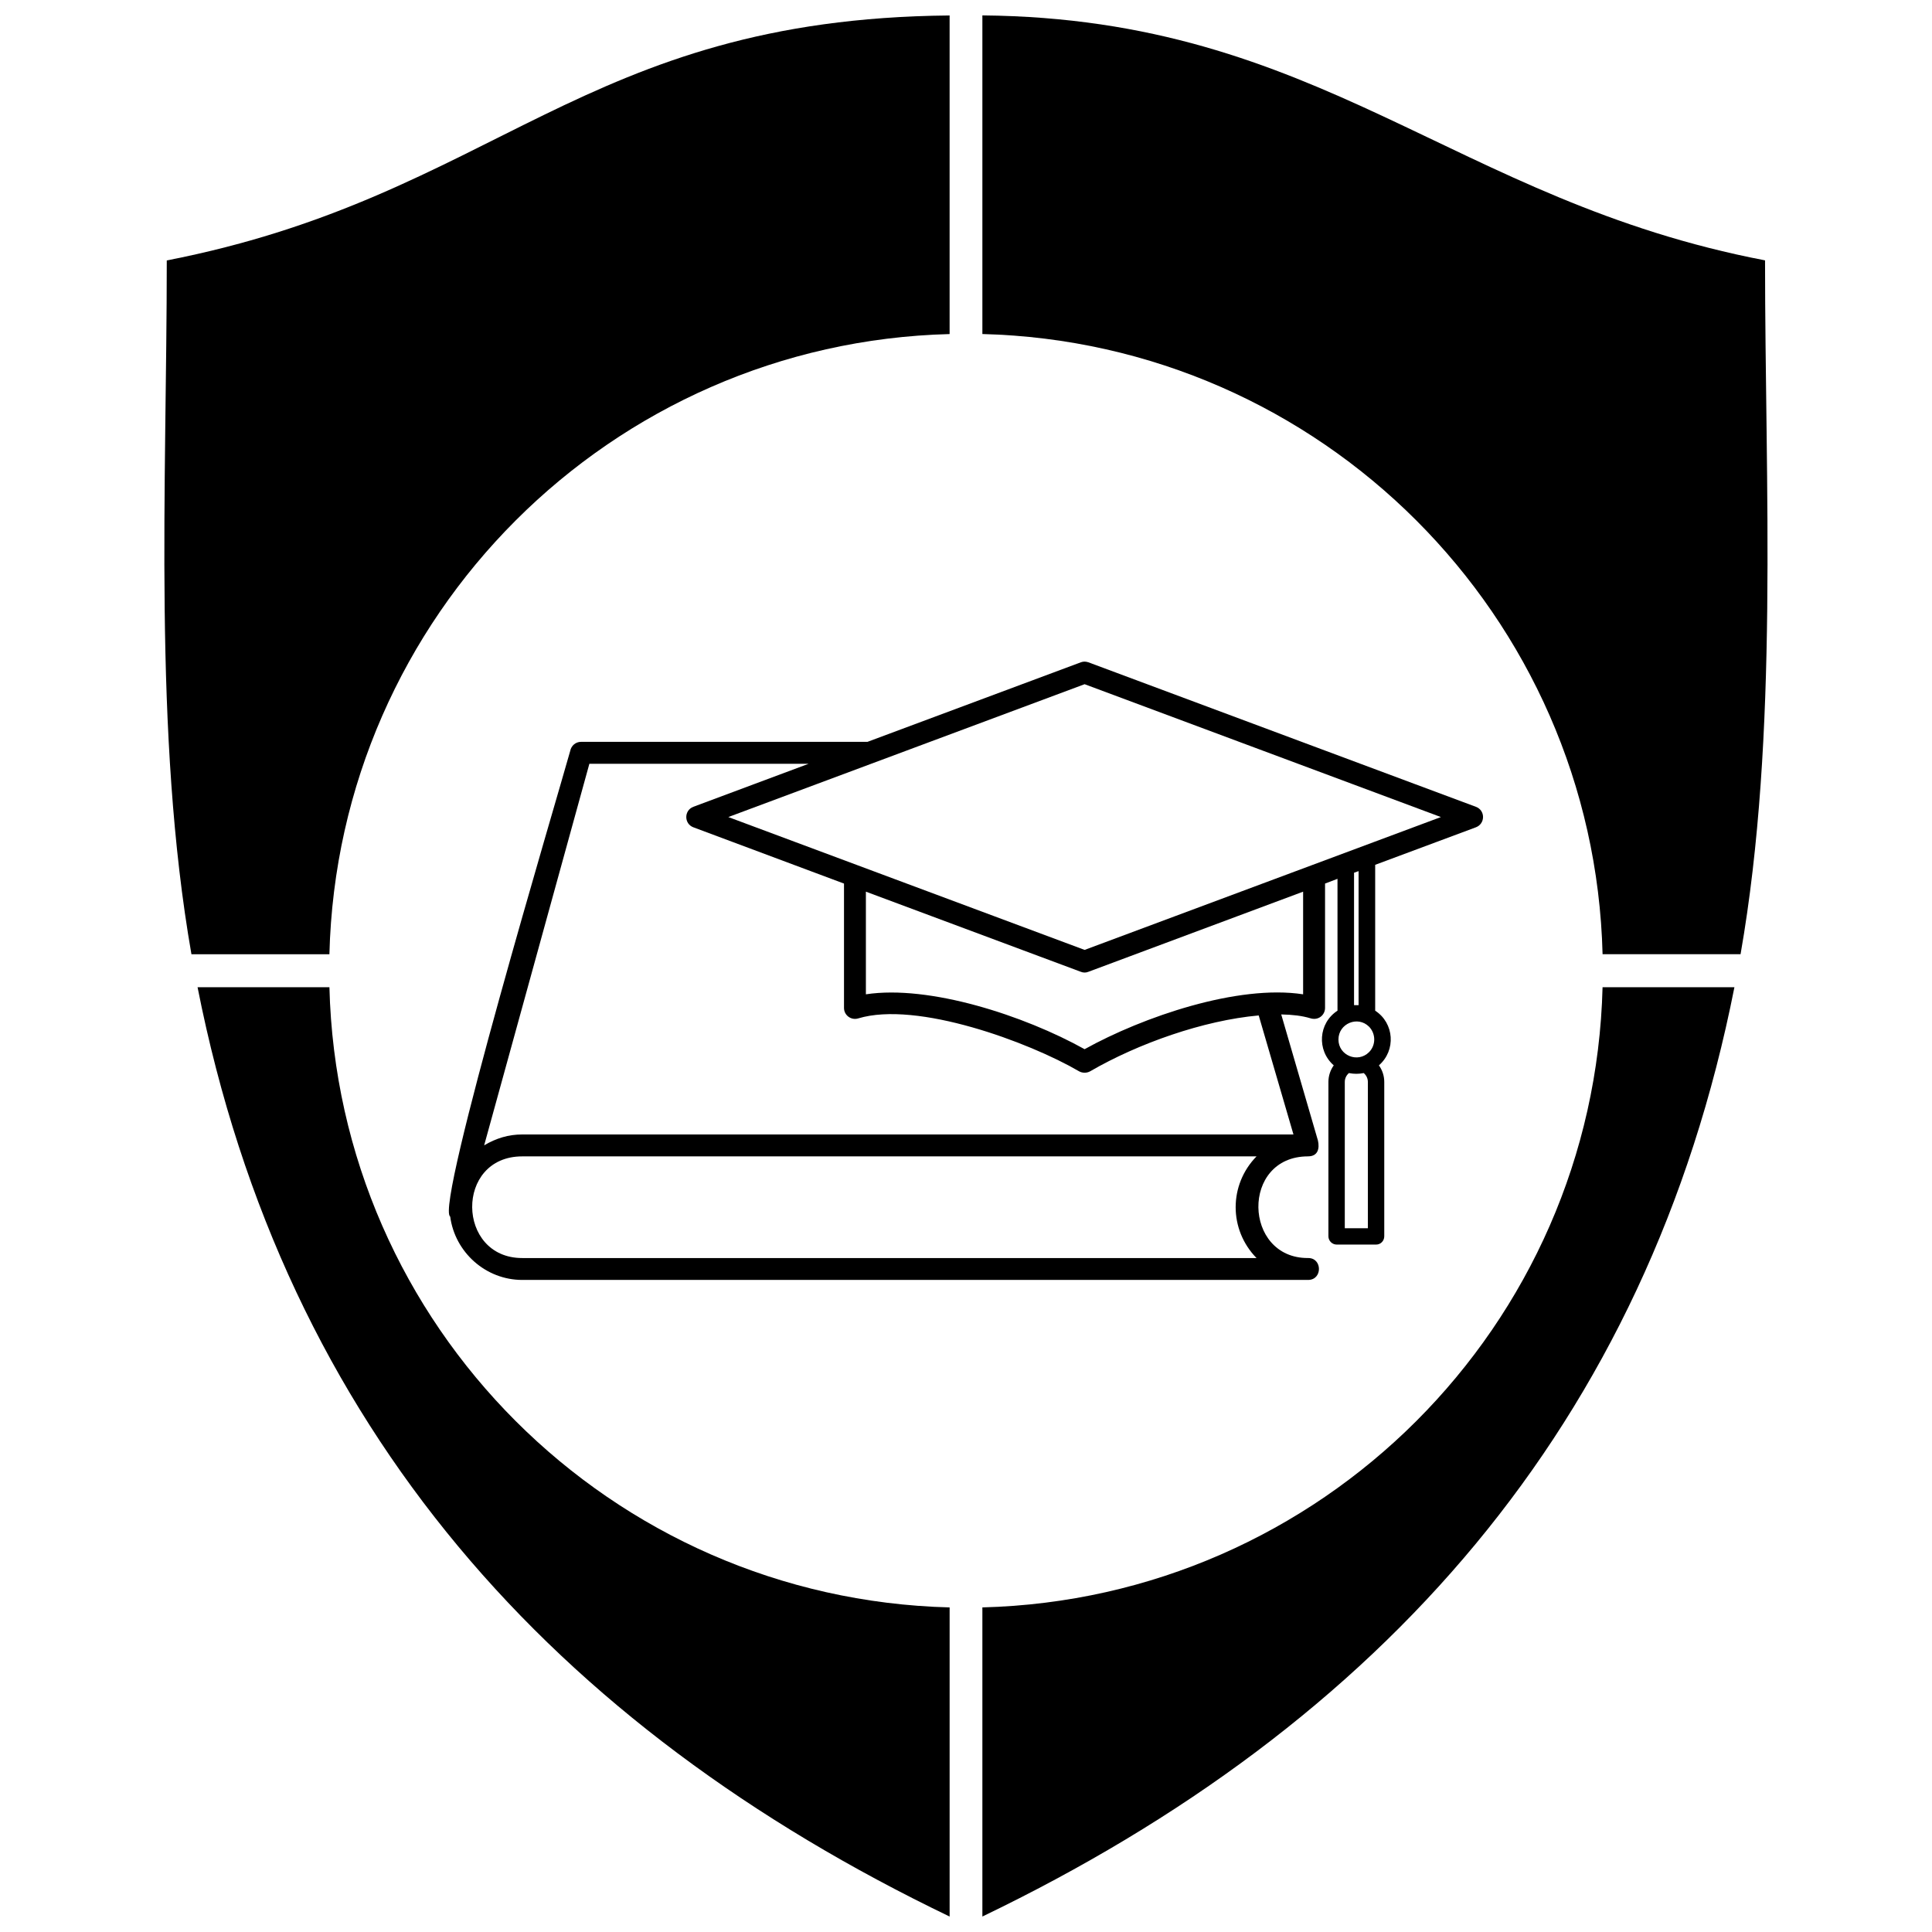
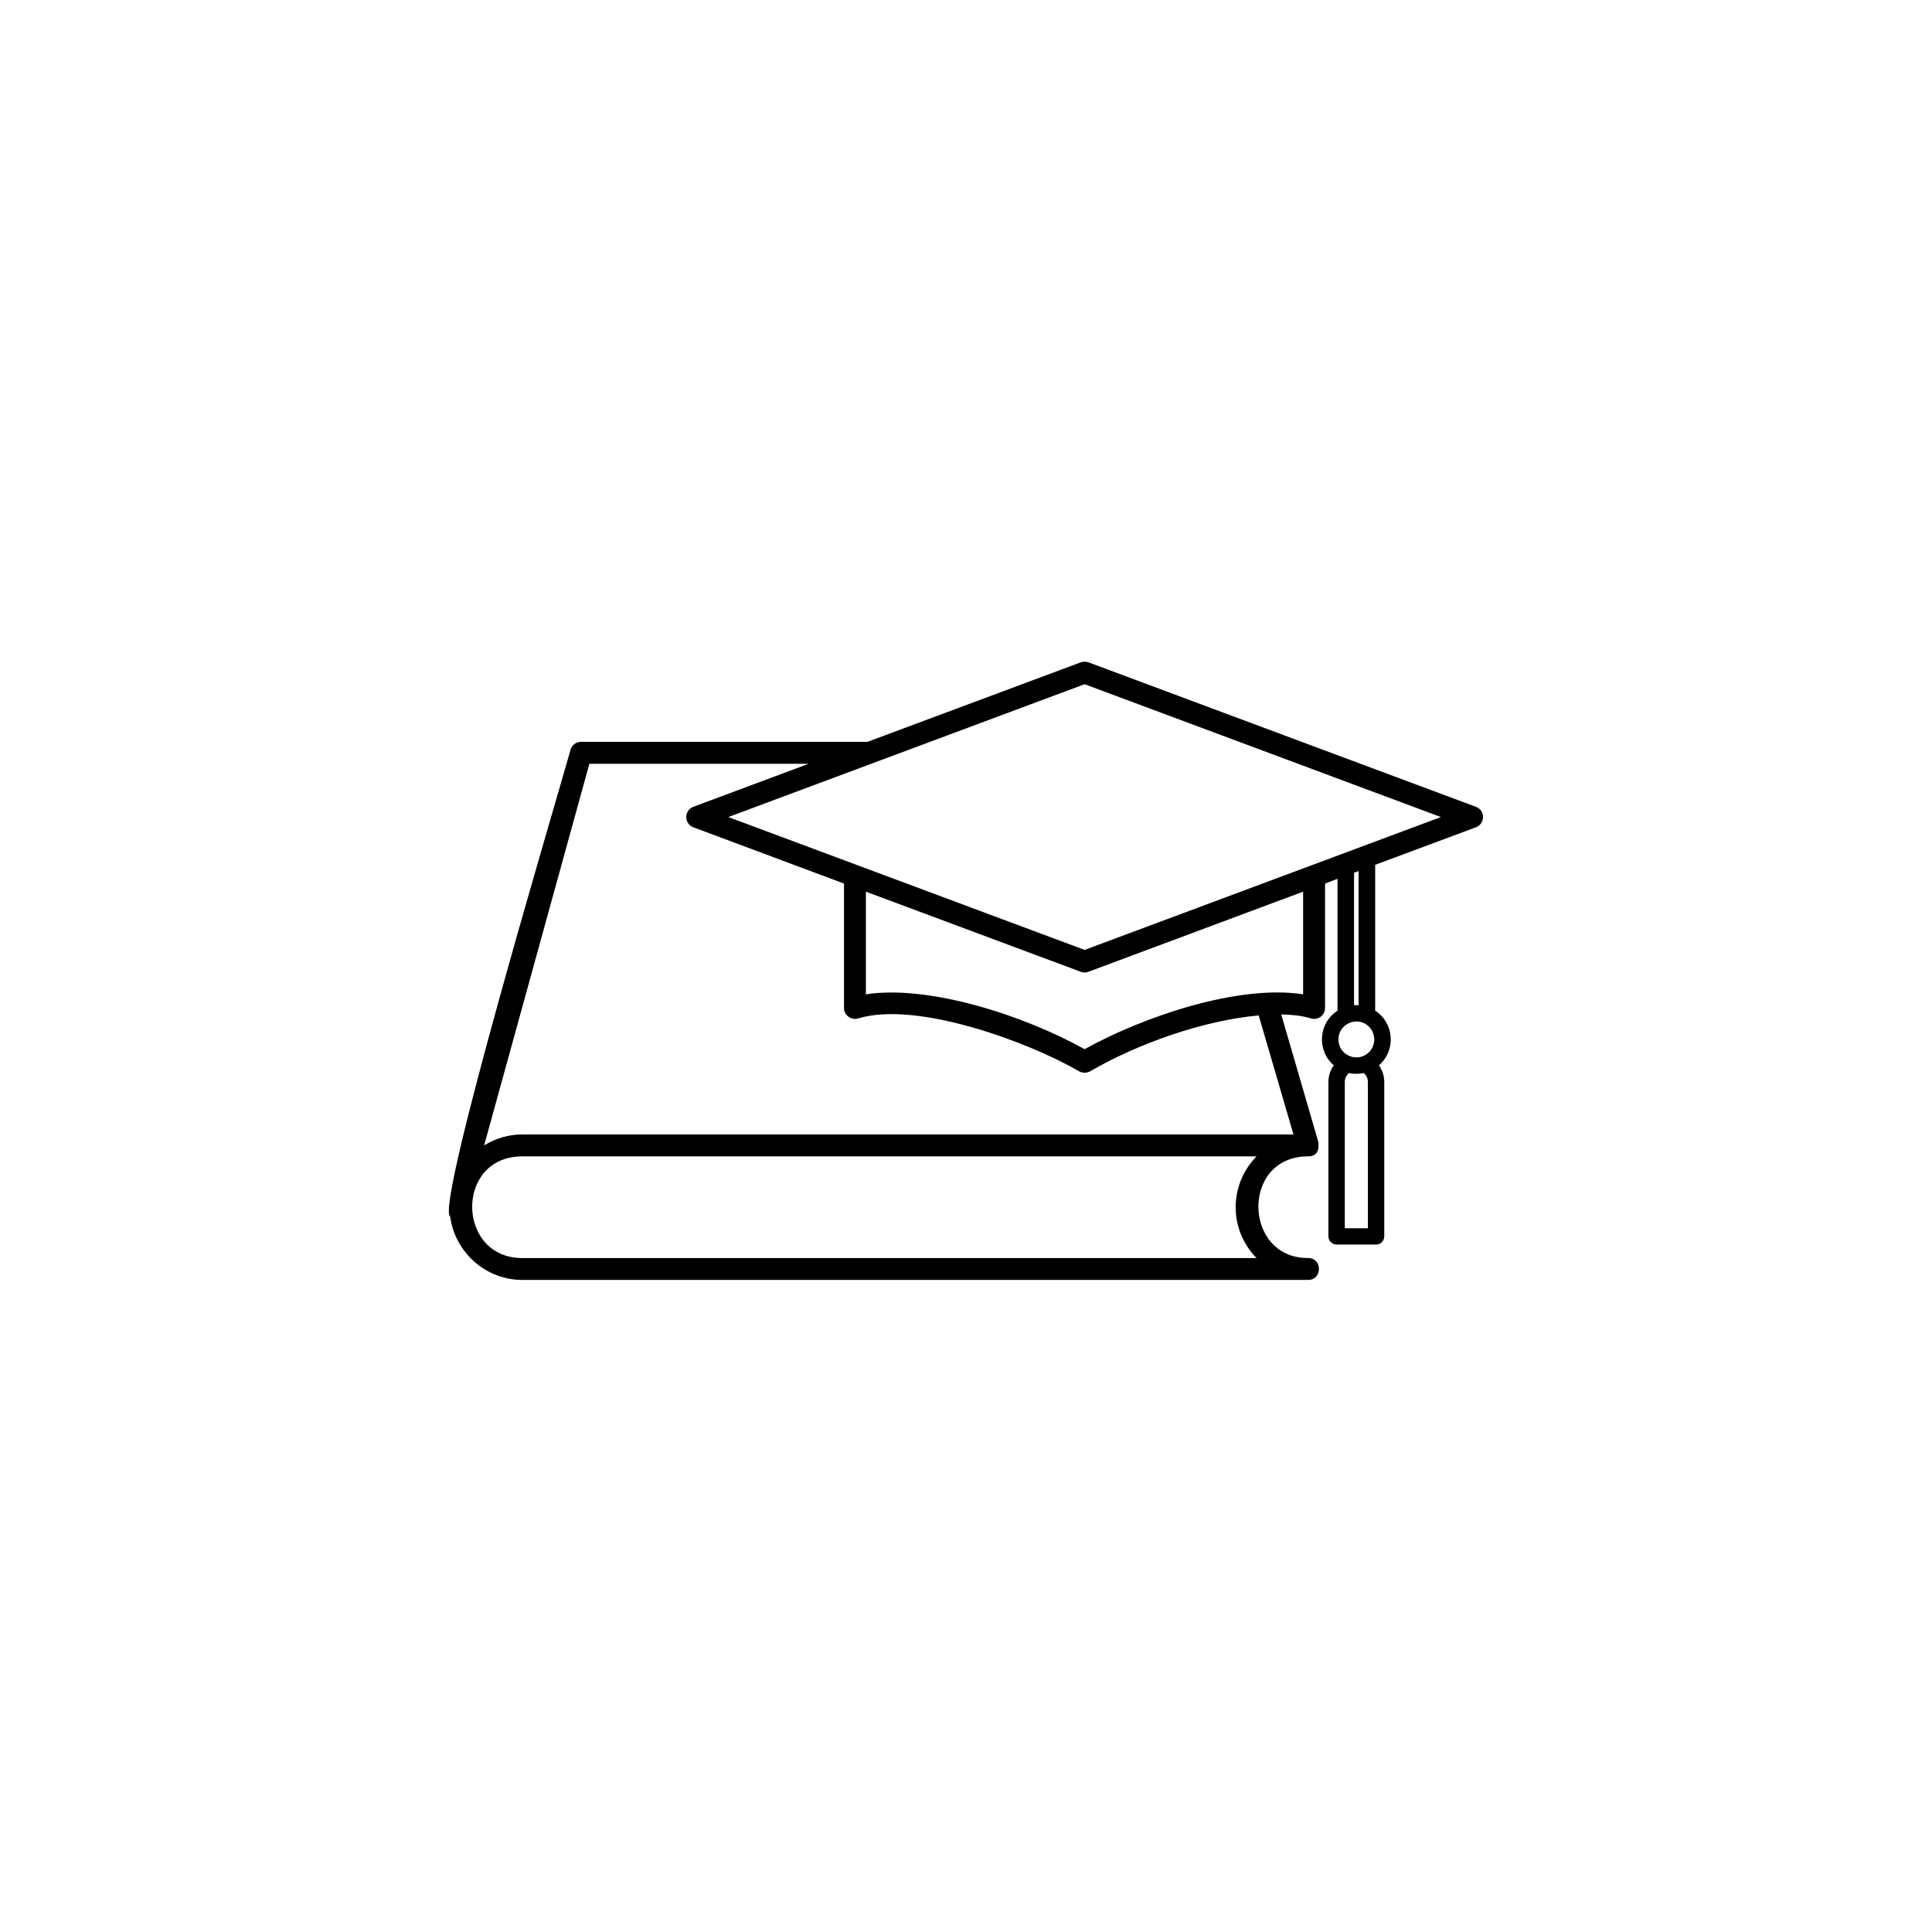
<svg xmlns="http://www.w3.org/2000/svg" width="800px" height="800px" version="1.1" viewBox="144 144 512 512">
  <defs>
    <clipPath id="d">
      <path d="m404 148.09h209v248.91h-209z" />
    </clipPath>
    <clipPath id="c">
      <path d="m187 148.09h209v248.91h-209z" />
    </clipPath>
    <clipPath id="b">
-       <path d="m196 405h200v246.9h-200z" />
-     </clipPath>
+       </clipPath>
    <clipPath id="a">
      <path d="m404 405h200v246.9h-200z" />
    </clipPath>
  </defs>
  <g clip-path="url(#d)">
-     <path d="m404.34 148.09v84.43c89.766 2.301 162.11 74.648 164.36 164.36h36.566c10.199-58.328 6.488-124.39 6.488-183.88-82.703-15.852-117.54-64.082-207.41-64.918z" />
-   </g>
+     </g>
  <g clip-path="url(#c)">
-     <path d="m194.73 396.89h36.566c2.25-89.715 74.598-162.06 164.36-164.36v-84.43c-97.77 0.891-120 47.863-207.46 64.918 0 59.477-3.66 125.55 6.539 183.88z" />
-   </g>
+     </g>
  <g clip-path="url(#b)">
    <path d="m395.66 651.9v-81.918c-89.766-2.301-162.11-74.598-164.36-164.36h-34.945c23.121 117.02 94.527 195.91 199.3 246.28z" />
  </g>
  <g clip-path="url(#a)">
-     <path d="m404.34 569.98v81.918c105.82-50.898 176.39-130.36 199.3-246.28h-34.945c-2.25 89.766-74.598 162.06-164.36 164.36z" />
-   </g>
+     </g>
  <path d="m490.65 450.45c-17.891 0-17.211 27.043 0 26.941 3.82-0.051 3.871 5.805 0 5.805h-208.25c-9.676 0-17.84-7.324-19.094-16.793-4.082-2.457 28.406-111.16 31.805-123.4 0.262-1.359 1.414-2.406 2.879-2.406h75.902l56.547-21.082c0.68-0.262 1.359-0.211 1.988 0l102.69 38.293c2.562 0.941 2.512 4.5 0 5.441l-26.68 9.938v38.656c5.074 3.297 5.547 10.516 0.992 14.488 0.891 1.254 1.414 2.773 1.414 4.394v40.906c0 1.203-0.941 2.195-2.144 2.195h-10.461c-1.203 0-2.195-0.992-2.195-2.195v-40.906c0-1.621 0.523-3.141 1.414-4.394-4.551-3.977-4.082-11.195 0.992-14.488v-34.945l-3.297 1.254v32.957c0 1.883-1.777 3.453-3.977 2.719-2.094-0.629-4.656-0.941-7.637-0.992l9.73 33.426c0.473 2.094 0 4.184-2.617 4.184zm-208.25-5.805h204.38l-9.207-31.543c-14.648 1.309-31.961 7.43-44.672 14.805-0.941 0.523-2.094 0.473-2.93 0-13.285-7.742-42.949-18.727-58.535-14.02-1.883 0.574-3.766-0.836-3.766-2.773v-32.957l-39.914-14.91c-2.512-0.941-2.512-4.5 0-5.441l30.551-11.402h-58.117l-27.883 101.12c3.191-1.883 6.434-2.879 10.098-2.879zm206.94-37.141v-27.203l-56.914 21.238c-0.629 0.262-1.359 0.262-1.988 0l-56.969-21.238v27.203c16.844-2.562 42.008 5.648 57.961 14.543 15.434-8.578 40.645-17.211 57.91-14.543zm11.039 61.988h6.121v-38.762c0-0.941-0.418-1.777-1.098-2.356-1.309 0.262-2.617 0.262-3.922 0-0.68 0.574-1.098 1.414-1.098 2.356v38.762zm3.66-59.113v-35.52l-1.203 0.418v35.102zm2.773 5.703c-2.981-2.981-8.109-0.836-8.109 3.398 0 4.238 5.125 6.328 8.109 3.348 1.832-1.832 1.832-4.863 0-6.75zm-75.379-20.348 94.422-35.207-94.422-35.207-94.422 35.207zm45.562 54.719h-194.6c-17.891 0-17.473 26.941 0 26.941h194.6c-7.375-7.531-7.375-19.406 0-26.941z" />
</svg>